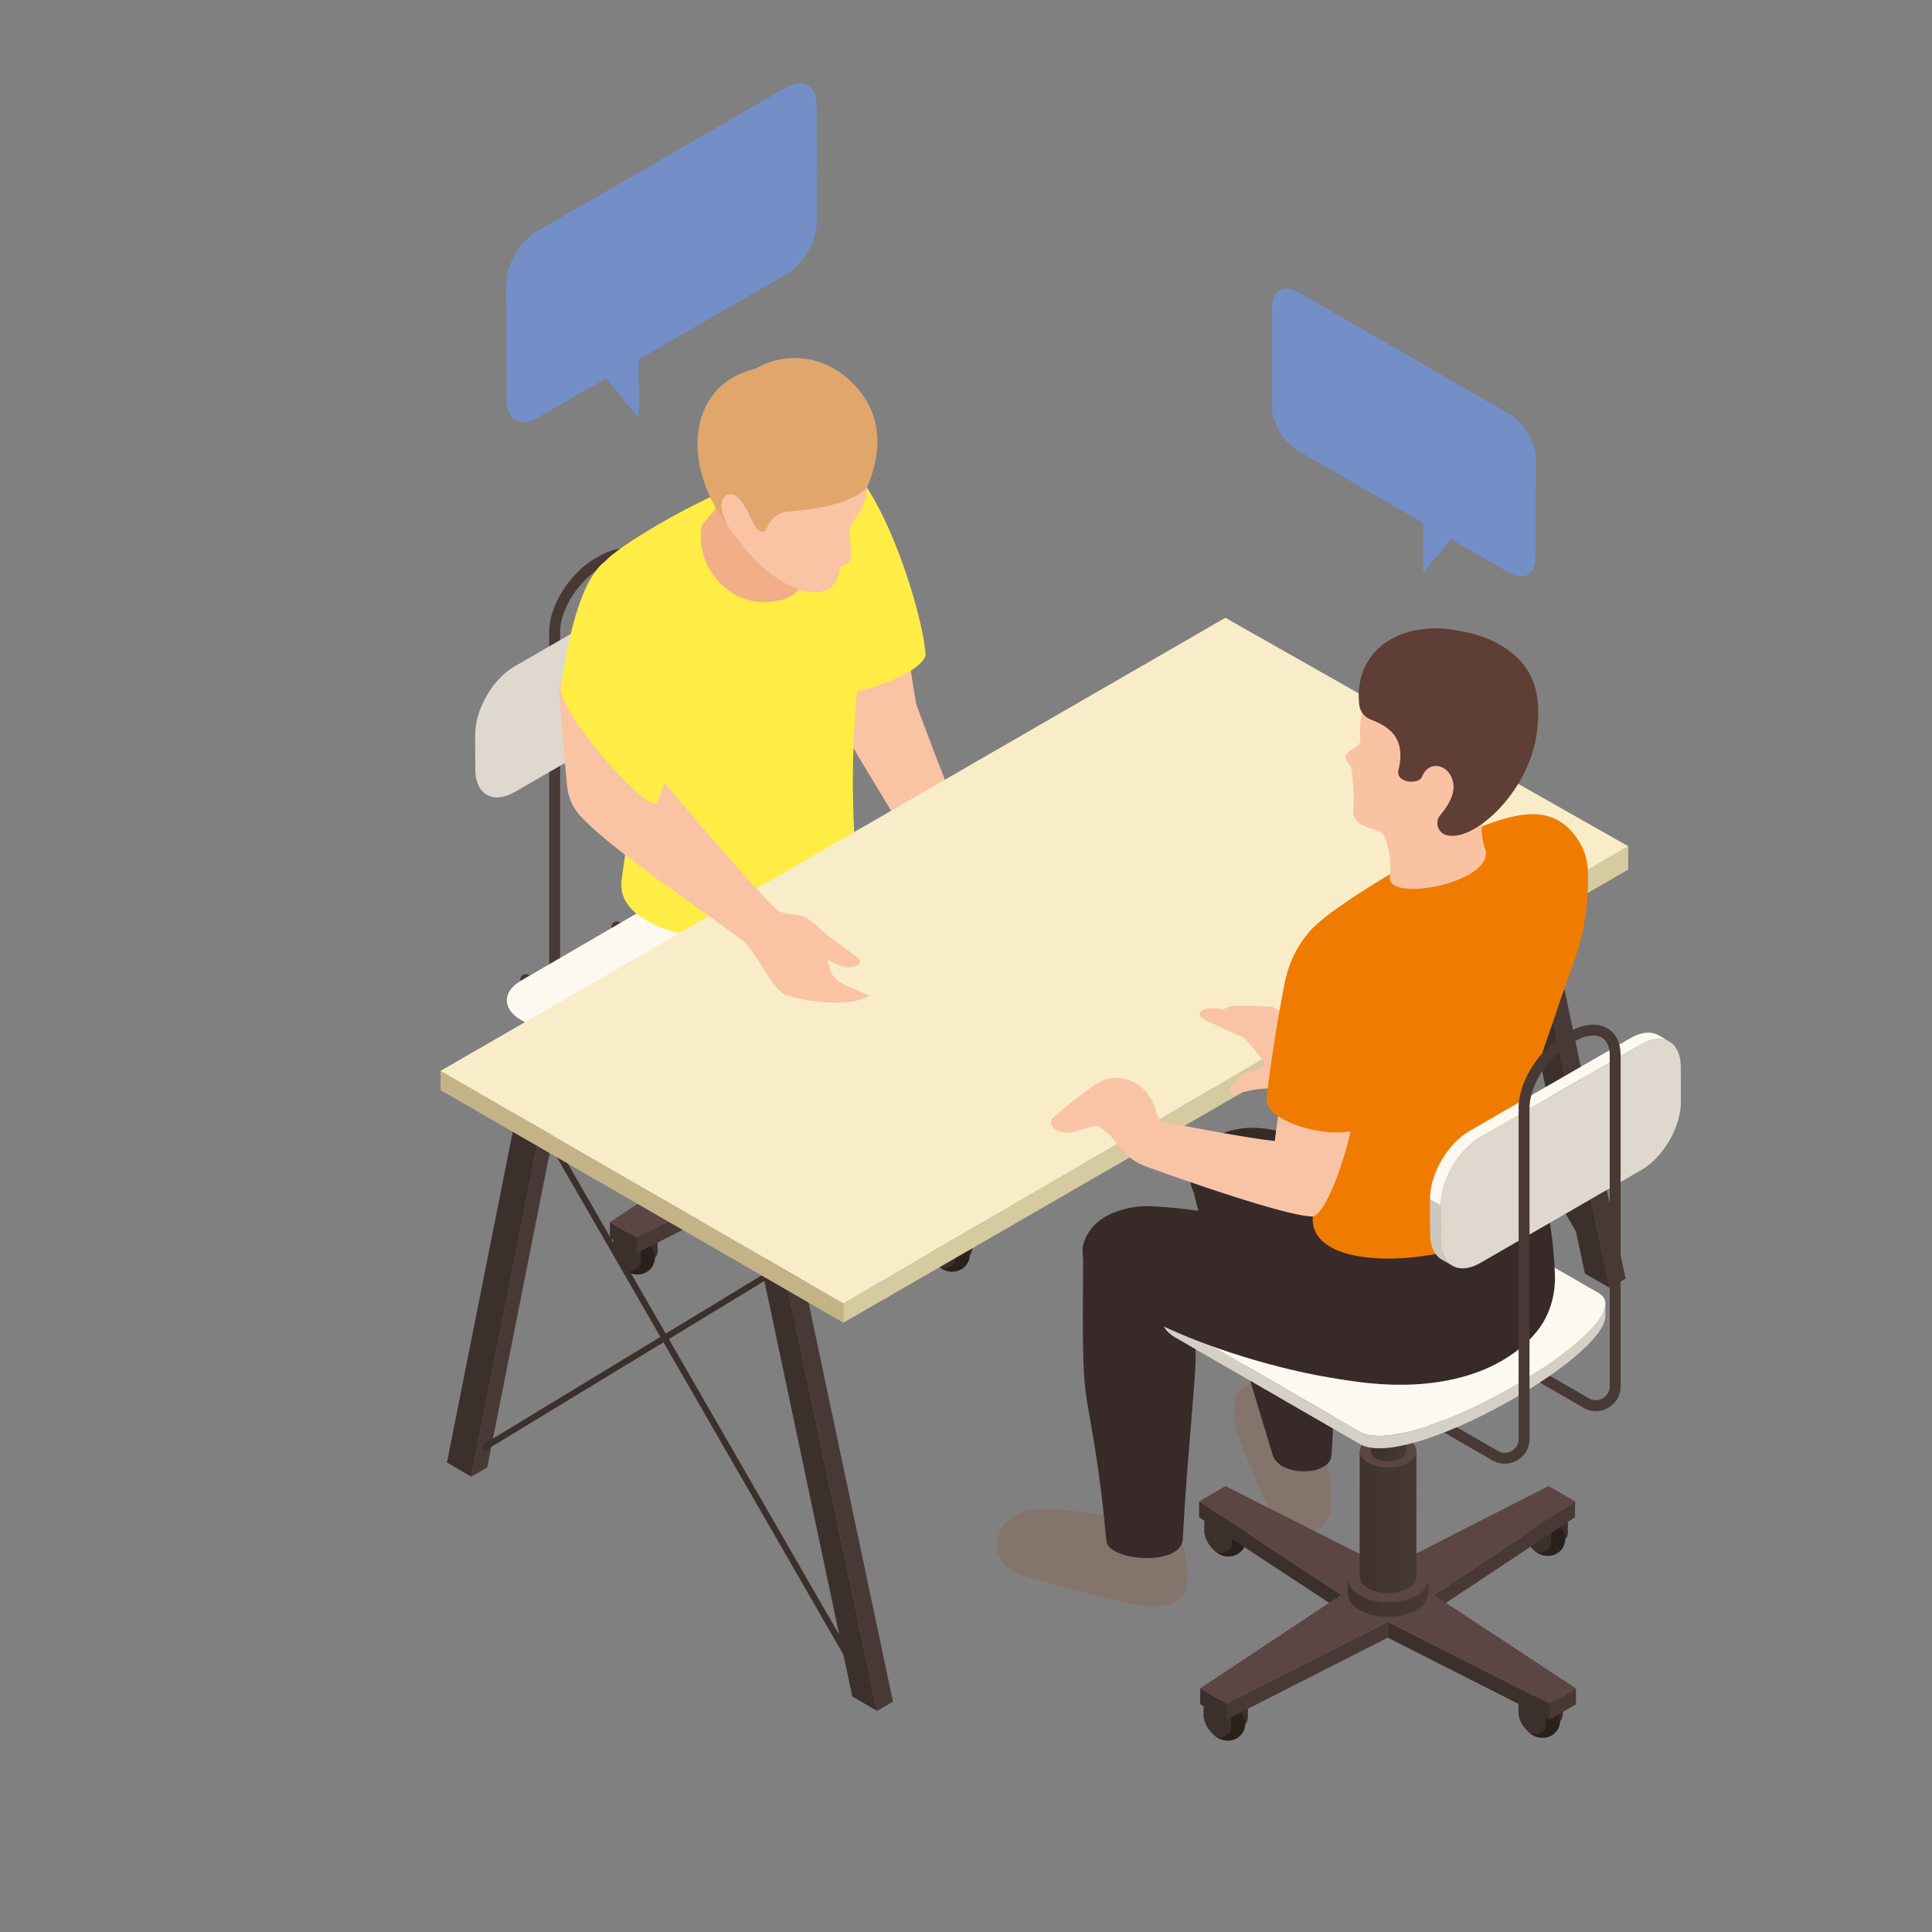
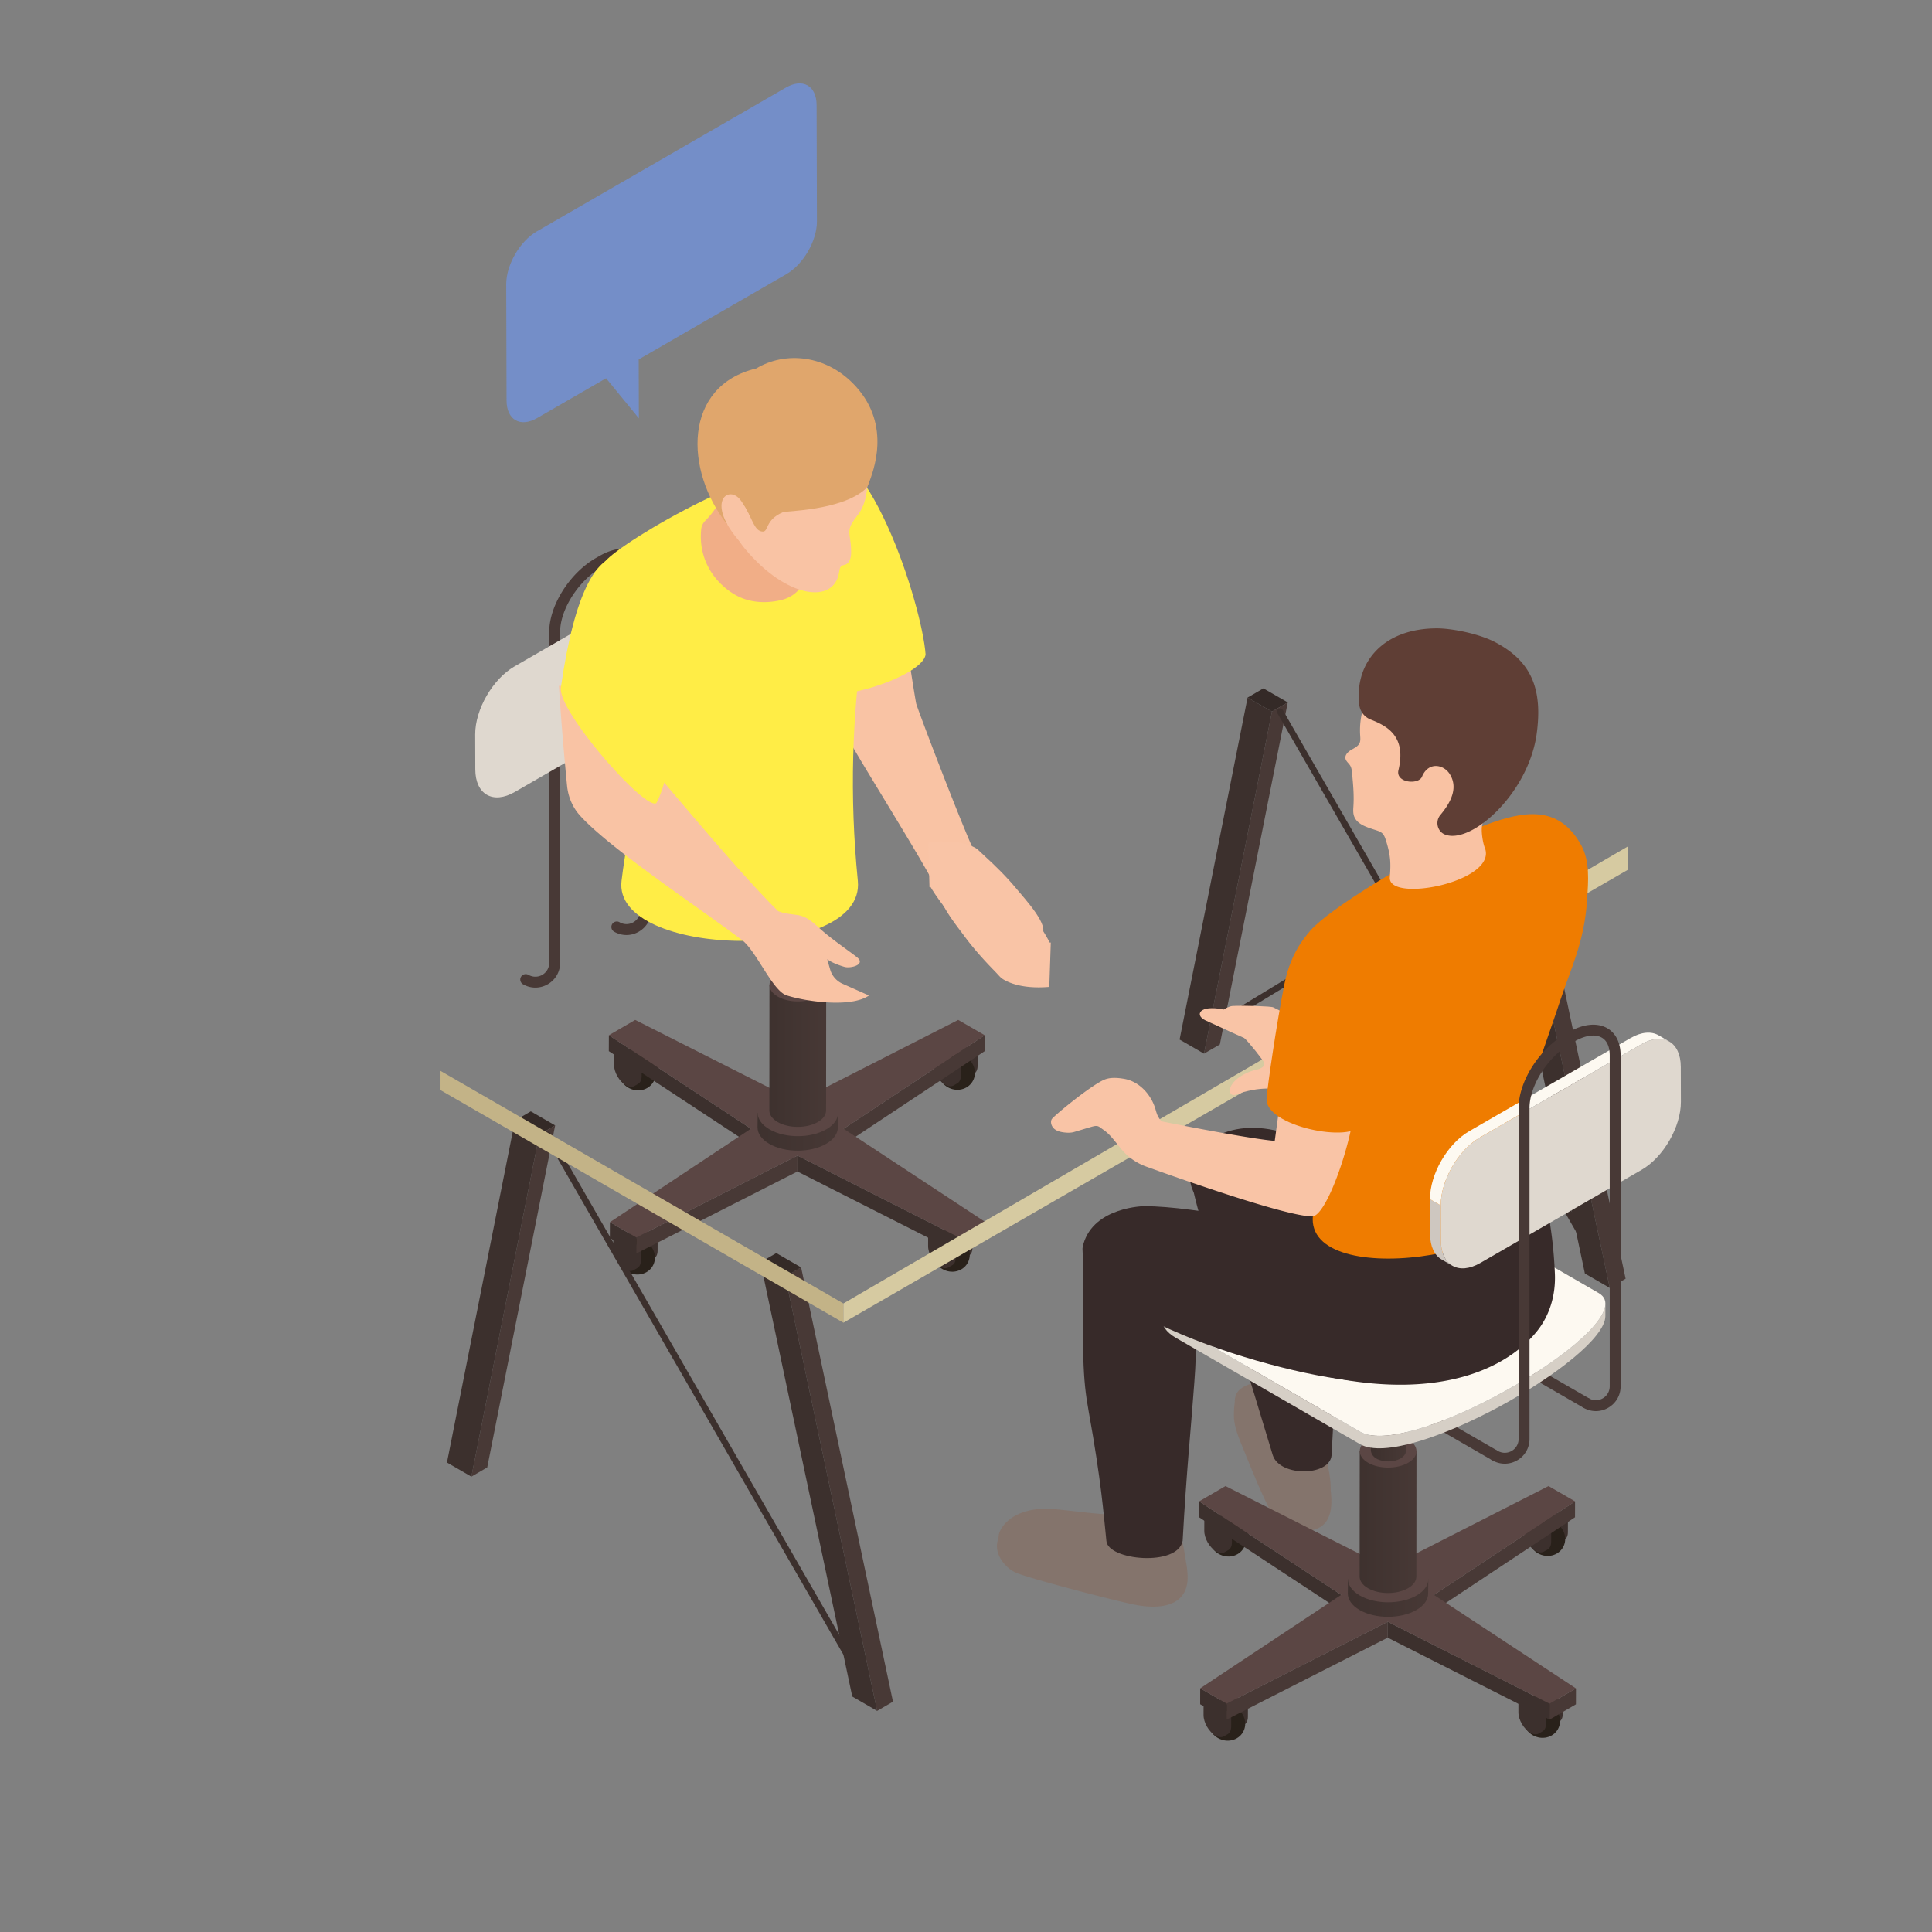
<svg xmlns="http://www.w3.org/2000/svg" width="266.667" height="266.667">
  <rect width="100%" height="100%" fill="#808080" stroke="none" />
  <defs>
    <clipPath id="a">
      <path d="M0 200h200V0H0Z" />
    </clipPath>
    <clipPath id="b">
      <path d="M78.439 83.321c-.001-.619.406-1.241 1.224-1.712 1.632-.943 4.262-.937 5.885.006.803.465 1.206 1.077 1.208 1.689l.018 1.502-8.318.017z" />
    </clipPath>
    <clipPath id="d">
      <path d="M0 200h200V0H0Z" />
    </clipPath>
    <clipPath id="e">
      <path d="M79.663 85.075c-.002-.438.287-.876.863-1.209 1.154-.667 3.012-.664 4.158.002.568.331.851.763.854 1.196l.011 12.988-5.875.012z" />
    </clipPath>
    <clipPath id="g">
      <path d="M0 200h200V0H0Z" />
    </clipPath>
    <clipPath id="h">
      <path d="M139.561 35.054c-.002-.619.406-1.24 1.223-1.713 1.634-.943 4.263-.937 5.886.006.804.467 1.206 1.078 1.208 1.69l.019 1.502-8.319.017z" />
    </clipPath>
    <clipPath id="j">
      <path d="M0 200h200V0H0Z" />
    </clipPath>
    <clipPath id="k">
      <path d="M140.784 36.807c-.001-.438.287-.875.864-1.209 1.154-.665 3.012-.663 4.157.004.568.33.852.762.855 1.194l.011 12.988-5.875.013z" />
    </clipPath>
    <clipPath id="m">
      <path d="M0 200h200V0H0Z" />
    </clipPath>
    <clipPath id="n">
      <path d="M141.943 68.272V49.954c0-1.673 3.673-1.6 3.673 0v18.318z" />
    </clipPath>
    <clipPath id="p">
      <path d="M0 200h200V0H0Z" />
    </clipPath>
    <linearGradient id="c" x1="0" x2="1" y1="0" y2="0" gradientTransform="matrix(10.749 0 0 -10.749 76.57 82.864)" gradientUnits="userSpaceOnUse" spreadMethod="pad">
      <stop offset="0" style="stop-opacity:1;stop-color:#3c302d" />
      <stop offset="1" style="stop-opacity:1;stop-color:#483936" />
    </linearGradient>
    <linearGradient id="f" x1="0" x2="1" y1="0" y2="0" gradientTransform="matrix(7.592 0 0 -7.592 78.343 90.716)" gradientUnits="userSpaceOnUse" spreadMethod="pad">
      <stop offset="0" style="stop-opacity:1;stop-color:#3c302d" />
      <stop offset="1" style="stop-opacity:1;stop-color:#483936" />
    </linearGradient>
    <linearGradient id="i" x1="0" x2="1" y1="0" y2="0" gradientTransform="matrix(10.749 0 0 -10.749 137.691 34.596)" gradientUnits="userSpaceOnUse" spreadMethod="pad">
      <stop offset="0" style="stop-opacity:1;stop-color:#3c302d" />
      <stop offset="1" style="stop-opacity:1;stop-color:#483936" />
    </linearGradient>
    <linearGradient id="l" x1="0" x2="1" y1="0" y2="0" gradientTransform="matrix(7.592 0 0 -7.592 139.465 42.449)" gradientUnits="userSpaceOnUse" spreadMethod="pad">
      <stop offset="0" style="stop-opacity:1;stop-color:#3c302d" />
      <stop offset="1" style="stop-opacity:1;stop-color:#483936" />
    </linearGradient>
    <linearGradient id="o" x1="0" x2="1" y1="0" y2="0" gradientTransform="matrix(3.674 0 0 -3.674 141.943 58.5)" gradientUnits="userSpaceOnUse" spreadMethod="pad">
      <stop offset="0" style="stop-opacity:1;stop-color:#3c302d" />
      <stop offset="1" style="stop-opacity:1;stop-color:#483936" />
    </linearGradient>
  </defs>
  <g clip-path="url(#a)" transform="matrix(1.333 0 0 -1.333 0 266.667)">
    <path d="M0 0c-.439 0-.879.115-1.282.346a.568.568 0 0 0-.207.771c.157.266.502.36.773.206a1.434 1.434 0 0 1 2.151 1.243v34.269c0 2.725 2.113 6.077 4.81 7.635l.376.214c1.495.863 2.946 1.013 3.99.411.893-.515 1.386-1.514 1.386-2.812V8.012c0-.927-.48-1.755-1.283-2.219a2.527 2.527 0 0 0-2.562 0 .565.565 0 0 0-.207.77.567.567 0 0 0 .771.207c.451-.262.985-.26 1.436-.001.449.261.716.724.716 1.243v34.271c0 .62-.142 1.445-.821 1.836-.684.395-1.723.245-2.862-.411l-.374-.216c-2.343-1.352-4.247-4.336-4.247-6.657V2.566c0-.926-.479-1.755-1.28-2.218A2.564 2.564 0 0 0 0 0" style="fill:#483936;fill-opacity:1;fill-rule:evenodd;stroke:none" transform="translate(55.435 97.788)" />
-     <path d="m0 0-19.107 11.031c-1.931 1.114-5.062 1.114-6.994-.009L-43.837.715c-1.919-1.114-1.908-2.929.023-4.042l19.105-11.031C-19.377-17.436 5.084-2.937 0 0" style="fill:#fdf9f1;fill-opacity:1;fill-rule:evenodd;stroke:none" transform="translate(97.75 97.771)" />
    <path d="m0 0-.397-.23-.004-1.356c-.002-.786.547-1.737 1.227-2.13.343-.198.664-.211.888-.079l.387.224c.222.129.359.403.36.792l.004 1.356z" style="fill:#3c302d;fill-opacity:1;fill-rule:evenodd;stroke:none" transform="translate(98.232 73.614)" />
    <path d="M0 0c-.504-.873-1.665-1.147-2.595-.61-.929.535-1.274 1.678-.769 2.552.504.873 1.666 1.147 2.595.61C.161 2.015.505.872 0 0" style="fill:#29211a;fill-opacity:1;fill-rule:evenodd;stroke:none" transform="translate(100.184 69.254)" />
    <path d="m0 0-.399-.232-.002-1.357C-.404-2.371.146-3.325.824-3.715c.345-.2.665-.212.888-.079l.389.223c.221.127.358.403.36.792l.004 1.356z" style="fill:#3c302d;fill-opacity:1;fill-rule:evenodd;stroke:none" transform="translate(96.503 72.616)" />
    <path d="m0 0-.399-.231-.002-1.355C-.404-2.369.146-3.323.824-3.715c.345-.198.665-.21.888-.079l.389.224c.22.129.358.402.359.791l.004 1.357z" style="fill:#3c302d;fill-opacity:1;fill-rule:evenodd;stroke:none" transform="translate(65.632 73.323)" />
    <path d="M0 0c-.504-.872-1.666-1.146-2.595-.609-.93.537-1.274 1.68-.771 2.552.505.872 1.667 1.146 2.597.609C.158 2.017.504.874 0 0" style="fill:#29211a;fill-opacity:1;fill-rule:evenodd;stroke:none" transform="translate(67.584 68.962)" />
    <path d="m0 0-.398-.23-.003-1.358C-.403-2.371.146-3.322.826-3.715c.343-.198.664-.211.887-.079l.388.224c.222.129.36.402.36.791l.003 1.357z" style="fill:#3c302d;fill-opacity:1;fill-rule:evenodd;stroke:none" transform="translate(63.901 72.325)" />
    <path d="m0 0-.398-.23-.003-1.357C-.403-2.37.146-3.323.826-3.715c.344-.198.664-.21.888-.08l.387.224c.222.13.36.403.36.792l.003 1.358z" style="fill:#3c302d;fill-opacity:1;fill-rule:evenodd;stroke:none" transform="translate(98.765 92.452)" />
    <path d="M0 0c-.504-.873-1.665-1.146-2.595-.61-.93.538-1.273 1.681-.769 2.553.504.872 1.665 1.146 2.595.609C.161 2.016.505.874 0 0" style="fill:#29211a;fill-opacity:1;fill-rule:evenodd;stroke:none" transform="translate(100.716 88.092)" />
    <path d="m0 0-.398-.23-.003-1.358C-.404-2.37.146-3.323.826-3.716c.343-.197.663-.211.887-.079l.389.225c.221.128.357.402.359.791l.004 1.356z" style="fill:#3c302d;fill-opacity:1;fill-rule:evenodd;stroke:none" transform="translate(97.034 91.454)" />
    <path d="m0 0-.398-.233-.003-1.356C-.404-2.372.146-3.325.826-3.716c.343-.2.662-.211.886-.08l.389.225c.221.127.358.401.36.791l.004 1.357z" style="fill:#3c302d;fill-opacity:1;fill-rule:evenodd;stroke:none" transform="translate(65.71 92.392)" />
    <path d="M0 0c-.504-.872-1.665-1.146-2.594-.609-.93.537-1.275 1.68-.77 2.552.504.874 1.666 1.146 2.595.611C.161 2.017.504.874 0 0" style="fill:#29211a;fill-opacity:1;fill-rule:evenodd;stroke:none" transform="translate(67.66 88.03)" />
    <path d="m0 0-.398-.231-.003-1.356C-.403-2.372.148-3.323.826-3.716c.345-.198.664-.211.889-.079l.386.224c.223.129.36.403.36.792l.003 1.356z" style="fill:#3c302d;fill-opacity:1;fill-rule:evenodd;stroke:none" transform="translate(63.978 91.393)" />
    <path d="m0 0-.004-1.647-14.612-9.687.003 1.647z" style="fill:#483936;fill-opacity:1;fill-rule:evenodd;stroke:none" transform="translate(101.967 92.857)" />
    <path d="m0 0-.006-1.647-14.708 9.68.006 1.647z" style="fill:#3c302d;fill-opacity:1;fill-rule:evenodd;stroke:none" transform="translate(77.754 83.177)" />
    <path d="m0 0-.003-1.646-16.758 8.487.003 1.647z" style="fill:#3c302d;fill-opacity:1;fill-rule:evenodd;stroke:none" transform="translate(99.334 71.905)" />
    <path d="m0 0-.005-1.647-2.728-1.584.004 1.646z" style="fill:#483936;fill-opacity:1;fill-rule:evenodd;stroke:none" transform="translate(102.063 73.49)" />
    <path d="m0 0-.005-1.647L-2.752-.06l.005 1.646z" style="fill:#3c302d;fill-opacity:1;fill-rule:evenodd;stroke:none" transform="translate(65.9 71.912)" />
    <path d="m0 0-.004-1.647-16.676-8.48.005 1.647z" style="fill:#483936;fill-opacity:1;fill-rule:evenodd;stroke:none" transform="translate(82.576 80.392)" />
    <path d="m0 0-14.613-9.687 14.709-9.68-2.73-1.585-16.758 8.488-16.675-8.481-2.746 1.586 14.6 9.679L-38.921 0l2.726 1.585 16.786-8.488 16.661 8.488z" style="fill:#5b4644;fill-opacity:1;fill-rule:evenodd;stroke:none" transform="translate(101.967 92.857)" />
  </g>
  <g clip-path="url(#b)" transform="matrix(1.333 0 0 -1.333 0 266.667)">
    <path d="M78.439 83.321c-.001-.619.406-1.241 1.224-1.712 1.632-.943 4.262-.937 5.885.006.803.465 1.206 1.077 1.208 1.689l.018 1.502-8.318.017z" style="fill:url(#c);stroke:none" />
  </g>
  <g clip-path="url(#d)" transform="matrix(1.333 0 0 -1.333 0 266.667)">
    <path d="M0 0c-1.625.938-4.263.938-5.878 0-1.623-.943-1.614-2.471.011-3.41 1.634-.942 4.263-.937 5.886.006C1.635-2.466 1.635-.943 0 0" style="fill:#5b4644;fill-opacity:1;fill-rule:evenodd;stroke:none" transform="translate(85.546 86.52)" />
  </g>
  <g clip-path="url(#e)" transform="matrix(1.333 0 0 -1.333 0 266.667)">
    <path d="M79.663 85.075c-.002-.438.287-.876.863-1.209 1.154-.667 3.012-.664 4.158.002.568.331.851.763.854 1.196l.011 12.988-5.875.012z" style="fill:url(#f);stroke:none" />
  </g>
  <g clip-path="url(#g)" transform="matrix(1.333 0 0 -1.333 0 266.667)">
    <path d="M0 0c-1.148.663-3.011.663-4.151 0-1.146-.665-1.141-1.745.007-2.407 1.154-.667 3.011-.662 4.157.003C1.154-1.742 1.154-.665 0 0" style="fill:#5b4644;fill-opacity:1;fill-rule:evenodd;stroke:none" transform="translate(84.683 99.262)" />
    <path d="M0 0c.007-2.584 1.829-3.639 4.09-2.332L20.792 7.31c2.261 1.305 4.071 4.455 4.062 7.038l-.01 3.626c-.007 2.584-1.827 3.638-4.091 2.332l-16.7-9.642C1.793 9.358-.017 6.207-.011 3.626Z" style="fill:#dfd8cf;fill-opacity:1;fill-rule:evenodd;stroke:none" transform="translate(49.215 120.377)" />
    <path d="m0 0-.099.225c-1.854 4.24-5.768 14.587-5.834 14.948-.436 2.42-1.357 8.781-1.357 8.781s-.81 1.714-1.69 1.073c-2.453-1.782-4.941-3.458-7.749-4.331a313.915 313.915 0 0 1 3.995-9.576c.396-.908 6.451-10.584 8.326-14.025l.034-.062z" style="fill:#f9c3a4;fill-opacity:1;fill-rule:evenodd;stroke:none" transform="translate(100.794 112.05)" />
    <path d="M0 0c.992-2.858 12.261.642 12.531 3.096C12.182 8.081 6.498 26.46.001 24.689c0 0-8.513-.813-.001-24.689" style="fill:#ffed46;fill-opacity:1;fill-rule:evenodd;stroke:none" transform="translate(83.309 129.19)" />
    <path d="M0 0c-4.333-5.382.94-13.594 2.294-18.293 1.485-5.156.133-8.921-.571-14.75-.974-8.068 25.306-8.519 24.467-.011l-.011.116c-.84 8.513-.627 17.102.67 25.556.25 1.628.522 3.372.811 5.222.134.862.187 1.756.15 2.627-.05 1.212-.105 2.117-.357 3.172-.379 1.589-3.169 5.352-4.701 5.915C17.574 11.455 1.692 2.101 0 0" style="fill:#ffed46;fill-opacity:1;fill-rule:evenodd;stroke:none" transform="translate(62.635 141.89)" />
    <path d="M0 0c-.451-.804-1.253-1.346-2.146-1.565-1.694-.414-3.47-.272-4.911.605-2.012 1.219-3.711 3.551-3.404 6.708.032.333.186.657.423.894 1.094 1.101 2.38 2.967 3.146 6.734a1.586 1.586 0 0 0 2.543.943c3.186-2.506 5.672-7.387 5.647-9.496C1.287 3.964.886 1.583 0 0" style="fill:#f1ae87;fill-opacity:1;fill-rule:evenodd;stroke:none" transform="translate(83.066 139.49)" />
    <path d="M0 0c-1.54 2.614-3.625 3.818-6.639 3.958-.818.037-2.16-.676-2.929-.955-2.861-1.034-3.395-5.781-3.513-8.467-.147-3.391-.01-7.08 2.2-9.724 4.276-5.112 9.152-5.738 9.72-2.489.05.289.072.647.336.777l.307.083c.477.143.611.747.616 1.243.006.439-.026.879-.091 1.312-.052.336-.123.675-.082 1.011.092.744.704 1.295 1.102 1.929.947 1.512.84 3.9.701 5.61C1.563-3.714 1.022-1.735 0 0" style="fill:#f9c3a4;fill-opacity:1;fill-rule:evenodd;stroke:none" transform="translate(88.033 158.398)" />
    <path d="M0 0c-3.034 3.352-7.365 3.657-10.323 1.873-7.569-1.789-7.492-10.543-2.958-16.215-.473 1.5 1.521 2.327 1.803 1.85.822-1.381.988-2.461 1.801-2.522.66-.05.224 1.209 2.125 2.006.332.137 5.902.161 8.445 2.319.197.167.34.389.425.63C1.758-8.832 3.711-4.099 0 0" style="fill:#e0a66c;fill-opacity:1;fill-rule:evenodd;stroke:none" transform="translate(88.63 160.024)" />
    <path d="M0 0c-1.274 1.461-3.549-.408.069-4.476.364-.412.839-.823 1.315-.535C2.421-4.381.745-.853 0 0" style="fill:#f9c3a4;fill-opacity:1;fill-rule:evenodd;stroke:none" transform="translate(76.593 148.375)" />
    <path d="M0 0c-.493-.313.389-2.186.666-2.698-.719.757-1.837 2.622-2.543 2.085C-2.915-1.405-.404-4.445.39-5.532c.954-1.305 2.043-2.515 3.173-3.672.429-.438.576-.651.807-.804.654-.438 2.182-1.064 4.813-.844l.03.003.015.001.154 4.598c-.071-.015-.113-.014-.12.001a5.207 5.207 0 0 1-.124.246c-.716 1.342-3.037 4.799-3.587 4.571-.455-.189-.185-.834-.042-1.147-.708.414-1.257 1.022-1.655 1.738C3.199.34 2.32-.242 2.547-1.165c.054-.224.168-.909-.101-.701C1.193-.894.873.55 0 0" style="fill:#f9c4a6;fill-opacity:1;fill-rule:evenodd;stroke:none" transform="translate(99.423 108.71)" />
    <path d="M0 0c.474.342-.518 2.159-.827 2.653C-.063 1.941 1.165.146 1.837.724c.99.852-1.699 3.737-2.557 4.773-1.03 1.246-2.19 2.389-3.387 3.478-.453.41-.613.614-.852.754-.68.398-2.243.932-4.856.555l-.03-.005-.015-.002.122-4.599c.07.018.111.021.12.006.037-.069.084-.149.139-.239.793-1.297 3.318-4.607 3.853-4.347.443.215.134.843-.028 1.148.732-.372 1.318-.946 1.757-1.637.724-1.14 1.567-.507 1.285.403-.067.218-.222.896.059.704C-1.243.821-.838-.602 0 0" style="fill:#f9c4a6;fill-opacity:1;fill-rule:evenodd;stroke:none" transform="translate(105.983 102.51)" />
    <path d="m0 0 1.64.952L4.161-.504l-1.638-.952Z" style="fill:#342a27;fill-opacity:1;fill-rule:evenodd;stroke:none" transform="translate(129.182 127.822)" />
    <path d="m0 0 1.638.951-7.033-35.416-1.64-.951z" style="fill:#483936;fill-opacity:1;fill-rule:evenodd;stroke:none" transform="translate(131.705 126.366)" />
    <path d="m0 0 7.04 35.412 2.523-1.455L2.528-1.459Z" style="fill:#3c302d;fill-opacity:1;fill-rule:evenodd;stroke:none" transform="translate(122.142 92.41)" />
    <path d="m0 0-.279.155.11.445L30.48 19.22l.445-.11-.108-.445L.166.047Z" style="fill:#3c302d;fill-opacity:1;fill-rule:evenodd;stroke:none" transform="translate(126.061 93.676)" />
    <path d="m0 0-.283.161-32.075 55.685a.327.327 0 0 0 .119.445.327.327 0 0 0 .446-.12L.283.487A.329.329 0 0 0 .162.041Z" style="fill:#3c302d;fill-opacity:1;fill-rule:evenodd;stroke:none" transform="translate(164.625 70.356)" />
    <path d="m0 0 1.64.951 9.51-44.967-1.641-.953z" style="fill:#483936;fill-opacity:1;fill-rule:evenodd;stroke:none" transform="translate(157.174 111.661)" />
    <path d="m0 0 1.638.952L4.209-.532l-1.64-.951Z" style="fill:#342a27;fill-opacity:1;fill-rule:evenodd;stroke:none" transform="translate(154.605 113.144)" />
    <path d="m0 0 9.509-44.969-2.576 1.489-9.502 44.963Z" style="fill:#3c302d;fill-opacity:1;fill-rule:evenodd;stroke:none" transform="translate(157.174 111.661)" />
    <path d="m0 0 1.64.951L4.161-.504l-1.639-.952Z" style="fill:#342a27;fill-opacity:1;fill-rule:evenodd;stroke:none" transform="translate(53.322 84.023)" />
    <path d="m0 0 1.64.952-7.035-35.415-1.639-.953z" style="fill:#483936;fill-opacity:1;fill-rule:evenodd;stroke:none" transform="translate(55.844 82.568)" />
    <path d="m0 0 7.042 35.412 2.522-1.456L2.53-1.46Z" style="fill:#3c302d;fill-opacity:1;fill-rule:evenodd;stroke:none" transform="translate(46.28 48.612)" />
-     <path d="m0 0-.276.156.11.446 30.647 18.617.445-.109-.108-.445L.169.048Z" style="fill:#3c302d;fill-opacity:1;fill-rule:evenodd;stroke:none" transform="translate(50.199 49.878)" />
    <path d="m0 0-.283.16-32.077 55.686a.326.326 0 0 0 .564.325L.282.487A.33.33 0 0 0 .161.041Z" style="fill:#3c302d;fill-opacity:1;fill-rule:evenodd;stroke:none" transform="translate(88.766 26.558)" />
    <path d="m0 0 1.639.953 9.511-44.968-1.64-.954Z" style="fill:#483936;fill-opacity:1;fill-rule:evenodd;stroke:none" transform="translate(81.314 67.863)" />
    <path d="m0 0 1.64.953L4.209-.531 2.57-1.484Z" style="fill:#342a27;fill-opacity:1;fill-rule:evenodd;stroke:none" transform="translate(78.743 69.347)" />
    <path d="m0 0 9.51-44.969-2.576 1.489L-2.57 1.484Z" style="fill:#3c302d;fill-opacity:1;fill-rule:evenodd;stroke:none" transform="translate(81.314 67.863)" />
    <path d="m0 0-41.716 24.084v1.99L0 1.99Z" style="fill:#c3b387;fill-opacity:1;fill-rule:evenodd;stroke:none" transform="translate(87.329 63.089)" />
    <path d="m0 0-81.267-46.92v1.99L0 2.418Z" style="fill:#d6caa1;fill-opacity:1;fill-rule:evenodd;stroke:none" transform="translate(168.596 110.009)" />
-     <path d="m0 0-41.716 24.084 81.268 46.919 41.715-23.655Z" style="fill:#f8edc8;fill-opacity:1;fill-rule:evenodd;stroke:none" transform="translate(87.329 65.079)" />
    <path d="M0 0c.063 1.985-.841 4.716-1.528 7.03-.377 1.272-.659 3.073-1.793 3.819-1.227.808-5.631.743-6.441-.866-.129-.253-.174-.562-.171-.892-.098-.573-.096-1.362-.077-1.65.06-.915.478-1.974.741-2.62 1.317-3.231 1.981-4.945 3.298-7.5.748-1.459 1.655-1.637 3.445-1.533C-.153-4.078.284-2.284 0 0" style="fill:#84746c;fill-opacity:1;fill-rule:evenodd;stroke:none" transform="translate(137.786 45.74)" />
    <path d="M0 0c-.831 1.507-4.982 11.864-12.101 10.292-1.537-.337-.035-4.493.291-6.033 0 0 5.665-18.309 7.432-24.246.721-2.343 6.257-2.223 6.096.21C1.718-19.777 2.874-5.213 0 0" style="fill:#372a29;fill-opacity:1;fill-rule:evenodd;stroke:none" transform="translate(136.164 69.372)" />
    <path d="M0 0a39.36 39.36 0 0 1-.931 4.489c-1.994.212-4.121.001-6.02.578l-.089.05c-.775-.438-2.328-.107-6.603.325-1.461.148-3.983-.042-5.295-1.752-.355-.463-.481-.888-.472-1.279-.6-1.418.567-2.977 1.77-3.541 1.104-.52 10.791-3.082 12.742-3.403 2.823-.461 5.196.242 5.067 3.126A9.696 9.696 0 0 1 0 0" style="fill:#84746c;fill-opacity:1;fill-rule:evenodd;stroke:none" transform="translate(122.801 38.35)" />
    <path d="M0 0c-.207.995-8.975 10.284-8.975 10.284l-2.416-1.824c-.096-11.089-.081-13.34.551-16.827 1.333-7.37 1.557-10.748 1.841-13.44.117-2.031 7.406-2.717 7.897 0C-.687-14.361-.298-10.9.105-5.446.239-3.629.371-1.784 0 0" style="fill:#372a29;fill-opacity:1;fill-rule:evenodd;stroke:none" transform="translate(123.56 62.314)" />
    <path d="m0 0-.397-.231-.004-1.355C-.403-2.371.146-3.323.826-3.715c.343-.198.665-.212.888-.079l.387.224c.222.129.359.402.36.791l.004 1.356z" style="fill:#3c302d;fill-opacity:1;fill-rule:evenodd;stroke:none" transform="translate(159.354 25.346)" />
    <path d="M0 0c-.504-.872-1.665-1.145-2.595-.609-.929.535-1.274 1.678-.769 2.552.504.873 1.666 1.146 2.595.609C.161 2.016.505.873 0 0" style="fill:#29211a;fill-opacity:1;fill-rule:evenodd;stroke:none" transform="translate(161.306 20.986)" />
    <path d="m0 0-.399-.232-.002-1.356C-.404-2.371.146-3.324.824-3.715c.345-.2.665-.211.888-.079l.389.224c.22.127.358.402.36.792l.004 1.356z" style="fill:#3c302d;fill-opacity:1;fill-rule:evenodd;stroke:none" transform="translate(157.625 24.348)" />
    <path d="m0 0-.399-.23-.002-1.356C-.404-2.37.146-3.323.824-3.716c.345-.198.665-.209.888-.079l.389.224c.22.129.358.403.359.792l.005 1.358z" style="fill:#3c302d;fill-opacity:1;fill-rule:evenodd;stroke:none" transform="translate(126.754 25.056)" />
    <path d="M0 0c-.504-.873-1.665-1.146-2.595-.61-.93.538-1.274 1.68-.771 2.552.504.873 1.667 1.147 2.597.61C.158 2.016.504.874 0 0" style="fill:#29211a;fill-opacity:1;fill-rule:evenodd;stroke:none" transform="translate(128.706 20.695)" />
    <path d="m0 0-.398-.231-.003-1.358C-.403-2.372.146-3.323.826-3.715c.344-.198.664-.212.887-.08l.388.224c.222.13.36.403.36.792l.003 1.356z" style="fill:#3c302d;fill-opacity:1;fill-rule:evenodd;stroke:none" transform="translate(125.023 24.058)" />
    <path d="m0 0-.398-.231-.003-1.356C-.403-2.37.146-3.323.826-3.716c.344-.198.664-.209.888-.079l.387.224c.222.129.36.403.36.792l.003 1.357z" style="fill:#3c302d;fill-opacity:1;fill-rule:evenodd;stroke:none" transform="translate(159.887 44.185)" />
    <path d="M0 0c-.505-.873-1.666-1.146-2.595-.609-.929.537-1.274 1.68-.77 2.552.504.873 1.667 1.146 2.596.609C.16 2.017.504.874 0 0" style="fill:#29211a;fill-opacity:1;fill-rule:evenodd;stroke:none" transform="translate(161.838 39.824)" />
    <path d="m0 0-.398-.231-.003-1.358C-.404-2.371.146-3.323.826-3.716c.343-.198.663-.211.887-.079l.389.224c.221.129.358.403.359.792l.004 1.356z" style="fill:#3c302d;fill-opacity:1;fill-rule:evenodd;stroke:none" transform="translate(158.156 43.187)" />
    <path d="m0 0-.398-.232-.003-1.357C-.404-2.372.146-3.325.826-3.715c.343-.2.662-.212.887-.082l.388.226c.221.128.358.401.36.792l.004 1.356z" style="fill:#3c302d;fill-opacity:1;fill-rule:evenodd;stroke:none" transform="translate(126.831 44.125)" />
    <path d="M0 0c-.504-.873-1.665-1.146-2.594-.609-.93.537-1.275 1.679-.77 2.552.504.874 1.666 1.146 2.595.611C.161 2.016.504.874 0 0" style="fill:#29211a;fill-opacity:1;fill-rule:evenodd;stroke:none" transform="translate(128.783 39.763)" />
    <path d="m0 0-.398-.231-.003-1.355c-.002-.785.549-1.737 1.227-2.13.345-.197.664-.211.888-.079l.387.225c.222.128.36.401.36.791l.004 1.355z" style="fill:#3c302d;fill-opacity:1;fill-rule:evenodd;stroke:none" transform="translate(125.1 43.125)" />
    <path d="m0 0-.004-1.647-14.612-9.687.003 1.647z" style="fill:#483936;fill-opacity:1;fill-rule:evenodd;stroke:none" transform="translate(163.09 44.59)" />
    <path d="m0 0-.006-1.647-14.708 9.68.006 1.647z" style="fill:#3c302d;fill-opacity:1;fill-rule:evenodd;stroke:none" transform="translate(138.876 34.91)" />
    <path d="m0 0-.003-1.647-16.758 8.487.004 1.647z" style="fill:#3c302d;fill-opacity:1;fill-rule:evenodd;stroke:none" transform="translate(160.456 23.637)" />
    <path d="m0 0-.005-1.647-2.728-1.584.004 1.646z" style="fill:#483936;fill-opacity:1;fill-rule:evenodd;stroke:none" transform="translate(163.185 25.222)" />
    <path d="m0 0-.005-1.648-2.747 1.587.005 1.646z" style="fill:#3c302d;fill-opacity:1;fill-rule:evenodd;stroke:none" transform="translate(127.023 23.645)" />
    <path d="m0 0-.004-1.647-16.677-8.481.005 1.648z" style="fill:#483936;fill-opacity:1;fill-rule:evenodd;stroke:none" transform="translate(143.698 32.125)" />
    <path d="m0 0-14.613-9.687 14.709-9.68-2.73-1.585-16.757 8.487-16.676-8.479-2.746 1.584 14.6 9.68L-38.921 0l2.726 1.585 16.786-8.488 16.662 8.488z" style="fill:#5b4644;fill-opacity:1;fill-rule:evenodd;stroke:none" transform="translate(163.09 44.59)" />
  </g>
  <g clip-path="url(#h)" transform="matrix(1.333 0 0 -1.333 0 266.667)">
    <path d="M139.561 35.054c-.002-.619.406-1.24 1.223-1.713 1.634-.943 4.263-.937 5.886.006.804.467 1.206 1.078 1.208 1.69l.019 1.502-8.319.017z" style="fill:url(#i);stroke:none" />
  </g>
  <g clip-path="url(#j)" transform="matrix(1.333 0 0 -1.333 0 266.667)">
    <path d="M0 0c-1.625.937-4.263.937-5.878 0-1.623-.943-1.614-2.471.011-3.41 1.634-.943 4.263-.937 5.886.005C1.635-2.466 1.635-.943 0 0" style="fill:#5b4644;fill-opacity:1;fill-rule:evenodd;stroke:none" transform="translate(146.668 38.254)" />
  </g>
  <g clip-path="url(#k)" transform="matrix(1.333 0 0 -1.333 0 266.667)">
    <path d="M140.784 36.807c-.001-.438.287-.875.864-1.209 1.154-.665 3.012-.663 4.157.004.568.33.852.762.855 1.194l.011 12.988-5.875.013z" style="fill:url(#l);stroke:none" />
  </g>
  <g clip-path="url(#m)" transform="matrix(1.333 0 0 -1.333 0 266.667)">
    <path d="M0 0c-1.148.662-3.011.662-4.151 0-1.146-.666-1.141-1.745.007-2.407 1.154-.667 3.011-.663 4.157.003C1.154-1.742 1.154-.666 0 0" style="fill:#5b4644;fill-opacity:1;fill-rule:evenodd;stroke:none" transform="translate(145.805 50.995)" />
  </g>
  <g clip-path="url(#n)" transform="matrix(1.333 0 0 -1.333 0 266.667)">
    <path d="M141.943 68.272V49.954c0-1.673 3.673-1.6 3.673 0v18.318z" style="fill:url(#o);stroke:none" />
  </g>
  <g clip-path="url(#p)" transform="matrix(1.333 0 0 -1.333 0 266.667)">
-     <path d="m0 0-.284.075-11.738 6.778a.567.567 0 0 0-.207.772.572.572 0 0 0 .771.207L.282 1.053A.568.568 0 0 0 .489.281.573.573 0 0 0 0 0" style="fill:#483936;fill-opacity:1;fill-rule:evenodd;stroke:none" transform="translate(154.813 48.76)" />
+     <path d="m0 0-.284.075-11.738 6.778a.567.567 0 0 0-.207.772.572.572 0 0 0 .771.207L.282 1.053" style="fill:#483936;fill-opacity:1;fill-rule:evenodd;stroke:none" transform="translate(154.813 48.76)" />
    <path d="m0 0-.282.076-8.792 5.076a.566.566 0 0 0-.208.771c.158.271.5.36.772.208L.282 1.053A.564.564 0 0 0 0 0" style="fill:#483936;fill-opacity:1;fill-rule:evenodd;stroke:none" transform="translate(164.245 54.206)" />
    <path d="m0 0-19.105 11.031c-.973.561-1.458 1.297-1.456 2.034l-.003-1.287c-.003-.736.483-1.475 1.455-2.036L-.003-1.289c4.832-2.789 25.386 8.864 25.398 13.257l.005 1.286C25.386 8.864 4.832-2.792 0 0" style="fill:#d6cfc6;fill-opacity:1;fill-rule:evenodd;stroke:none" transform="translate(140.833 51.8)" />
    <path d="m0 0-19.107 11.031c-1.931 1.116-5.061 1.116-6.994-.009L-43.837.715c-1.918-1.114-1.908-2.929.023-4.042l19.105-11.03C-19.377-17.436 5.085-2.936 0 0" style="fill:#fdf9f1;fill-opacity:1;fill-rule:evenodd;stroke:none" transform="translate(165.541 66.157)" />
    <path d="M0 0s-5.228-.046-6.338-3.919c-.144-.504-.081-.519-.081-.86-.015-7.037 23.842-13.837 30.713-13.396 5.398.346 8.251 4.476 12.041 8.091C38.472-8.047 10.807-.092 0 0" style="fill:#372a29;fill-opacity:1;fill-rule:evenodd;stroke:none" transform="translate(118.522 75.161)" />
    <path d="M0 0c-5.929 1.567-9.999-2.024-9.237-5.28 1.199-6.739 23.728-14.046 30.272-14.183 5.408-.114 6.031 2.364 5.952 7.599C26.929-8.094 12.424-3.225 0 0" style="fill:#372a29;fill-opacity:1;fill-rule:evenodd;stroke:none" transform="translate(132.499 82.89)" />
    <path d="M0 0c-.137 3.435-.639 6.824-1.528 9.595a2.77 2.77 0 0 1-2.525 1.926c-5.967.233-20.946-1.68-21.546-6.125-.749-5.233-.637-8.718-.097-13.548a2.897 2.897 0 0 1 2.304-2.502c11.449-2.351 18.391.828 21.535 4.734C-.521-4.26.086-2.13 0 0" style="fill:#372a29;fill-opacity:1;fill-rule:evenodd;stroke:none" transform="translate(161.003 68.125)" />
    <path d="M0 0c-2.684-3.187-.602-8.102.399-12.148 1.66-6.708 1.461-10.194-.053-16.934-1.664-8.375 23.483-4.885 23.483 2.878 0 .714-.773 2.23-1.083 2.875-1.71 3.573.81 9.002 3.16 16.159 1.048 3.191 2.488 5.987 2.772 10.384.124 1.921.315 4.005-.62 5.688-2.381 4.287-6.115 3.452-9.824 2.1C14.066 9.482 2.333 2.773 0 0" style="fill:#ef7c00;fill-opacity:1;fill-rule:evenodd;stroke:none" transform="translate(135.658 103.652)" />
    <path d="M0 0c-1.517-.018-1.91-.013-3.381-.377-.367-.09-1.374-.734-1.405.148-.027.755 1.133 1.797 2.771 2.174.416.096.875.291.778.708-.04.175-1.66 2.243-2.072 2.565 0 0-1.951.865-4.018 1.829-1.131.528-.658 1.651 1.893 1.119 0 0 .55.351.929.368 1.313.059 3.97-.025 4.207-.141.726-.354 4.249-2.044 5.306-3.736L2.231.597C1.7.28 1.315.016 0 0" style="fill:#f9c4a6;fill-opacity:1;fill-rule:evenodd;stroke:none" transform="translate(132.138 87.353)" />
    <path d="m0 0-7.482 1.067-.772-5.68c-2.566.232-9.234 1.529-11.717 2.024a2.595 2.595 0 0 0-.377.529c-.131.262-.198.548-.284.826-.47 1.488-1.697 2.8-3.237 3.053-.687.114-1.438.172-2.076-.11-1.442-.64-5.268-3.796-5.408-4.086-.163-.338.001-.766.292-1.003.291-.237.677-.322 1.05-.361.321-.035.652-.041.963.047.474.134 1.455.442 1.93.57.592.158.647-.011 1.151-.357.506-.348.898-.831 1.283-1.308l.5-.618a5.954 5.954 0 0 1 2.611-1.861c4.001-1.441 14.463-5.121 17.179-5.164C-2.714-12.458.327-2.926 0 0" style="fill:#f9c4a6;fill-opacity:1;fill-rule:evenodd;stroke:none" transform="translate(140.248 86.527)" />
    <path d="M0 0c-.354-2.942 9.012-4.79 9.796-2.702.652 1.601 1.219 3.417 1.682 5.029.952 3.318 1.222 6.813.559 10.2-.491 2.505-2.247 5.197-3.634 5.825-1.914.867-3.489-.409-4.666-2.036-.974-1.35-1.577-2.921-1.901-4.552C1 7.535.108 1.354 0 0" style="fill:#ef7c00;fill-opacity:1;fill-rule:evenodd;stroke:none" transform="translate(131.155 86.374)" />
    <path d="M0 0a8.196 8.196 0 0 1-2.376-6.314c.017-.264.046-.539-.059-.78-.154-.351-.544-.523-.874-.718-.33-.195-.665-.526-.587-.903.061-.284.333-.467.486-.717.139-.23.169-.508.194-.777.107-1.115.213-2.235.146-3.354-.02-.354-.058-.715.046-1.055.288-.934 1.429-1.222 2.358-1.53.5-.167.725-.31.927-.941.562-1.741.532-2.553.433-3.915-.197-2.71 11.292-.438 9.822 3.096-.187.454-.472 2.031-.175 2.547.906 1.575 3.902 2.621 4.085 7.77C14.82 3.41 4.266 4.227 0 0" style="fill:#f9c2a3;fill-opacity:1;fill-rule:evenodd;stroke:none" transform="translate(143.216 130.21)" />
    <path d="M0 0c-.329-1.362 2.204-1.566 2.469-.604C3.158.905 4.693.56 5.301-.396c.798-1.249.367-2.669-.963-4.251-.554-.657-.327-1.705.473-2.023 2.642-1.05 8.457 4.037 9.462 10.161.738 4.927-.546 7.76-4.165 9.706-1.791.964-4.657 1.478-6.092 1.481-5.748.008-8.575-3.687-8.076-7.907A1.882 1.882 0 0 1-2.888 5.24C-1.226 4.589.854 3.546 0 0" style="fill:#5f3e35;fill-opacity:1;fill-rule:evenodd;stroke:none" transform="translate(144.805 120.309)" />
    <path d="m0 0-.01 3.626-1.114.647.011-3.626C-1.11-.639-.657-1.546.076-1.972l1.113-.647C.456-2.193.003-1.285 0 0" style="fill:#cec7c0;fill-opacity:1;fill-rule:evenodd;stroke:none" transform="translate(149.194 71.61)" />
    <path d="M0 0c-.739.428-1.766.368-2.901-.288L-19.602-9.93c-2.262-1.306-4.072-4.455-4.064-7.038l1.114-.647c-.008 2.583 1.802 5.734 4.063 7.038l16.7 9.643c1.137.655 2.163.717 2.903.287z" style="fill:#fdf9f1;fill-opacity:1;fill-rule:evenodd;stroke:none" transform="translate(171.736 92.852)" />
    <path d="M0 0c-.007 2.583-1.829 3.638-4.091 2.331l-16.701-9.642c-2.26-1.304-4.071-4.455-4.062-7.038l.01-3.626c.007-2.583 1.827-3.638 4.091-2.332l16.699 9.642C-1.793-9.358.018-6.208.011-3.626z" style="fill:#dfd8cf;fill-opacity:1;fill-rule:evenodd;stroke:none" transform="translate(174.038 89.586)" />
    <path d="M0 0c-.439 0-.88.115-1.282.345a.57.57 0 0 0-.207.772c.156.266.501.36.773.206a1.427 1.427 0 0 1 1.435 0c.447.262.716.724.716 1.242v34.27c0 2.724 2.113 6.077 4.81 7.634l.375.215c1.495.863 2.946 1.012 3.991.411.893-.516 1.385-1.514 1.385-2.813V8.012c0-.927-.478-1.755-1.282-2.22a2.532 2.532 0 0 0-2.562 0 .566.566 0 0 0 .564.978c.451-.262.985-.26 1.435-.002.449.262.716.724.716 1.244v34.27c0 .621-.141 1.446-.821 1.837-.683.395-1.722.245-2.861-.412l-.374-.215c-2.344-1.353-4.247-4.337-4.247-6.657V2.565c0-.925-.478-1.755-1.28-2.217A2.564 2.564 0 0 0 0 0" style="fill:#483936;fill-opacity:1;fill-rule:evenodd;stroke:none" transform="translate(155.811 48.49)" />
-     <path d="M0 0c1.492-.863 2.693-2.948 2.688-4.658l-.03-10.218c-.003-1.708-1.212-2.399-2.704-1.536l-6.052 3.494-2.884-3.525.013 5.182-12.996 7.504c-1.488.859-2.69 2.939-2.685 4.648l.029 10.218c.004 1.709 1.213 2.405 2.702 1.545z" style="fill:#748ec8;fill-opacity:1;fill-rule:evenodd;stroke:none" transform="translate(156.339 157.153)" />
    <path d="M0 0c-1.756-1.014-3.169-3.469-3.163-5.48l.035-12.027c.003-2.011 1.427-2.823 3.183-1.808l7.123 4.112 3.394-4.148-.016 6.098 15.296 8.832c1.751 1.011 3.166 3.458 3.159 5.47l-.034 12.027c-.004 2.011-1.428 2.829-3.18 1.818z" style="fill:#748ec8;fill-opacity:1;fill-rule:evenodd;stroke:none" transform="translate(55.579 176.086)" />
    <path d="M0 0a2.31 2.31 0 0 0-1.258 1.449c-.108.368-.224.771-.306 1.089.401-.34 1.251-.648 1.777-.8.676-.193 2.238.251 1.309.991-.847.675-2.842 2.011-4.054 3.16-.254.239-.791.683-1.099.851a2.786 2.786 0 0 1-1.088.376c-.738.102-1.36.153-1.933.397-3.729 3.619-11.116 12.567-13.015 14.724-.3.342-.438.785-.378 1.236.331 2.43.847 4.942 1.285 7.462a1.45 1.45 0 0 1-1.881 1.63c-2.885-.937-5.769-1.763-8.709-1.726.272-4.274.638-8.246.843-10.344.114-1.143.563-2.226 1.331-3.079C-24.054 13.942-14.6 7.71-10.299 4.441c1.493-1.276 3.091-5.182 4.52-5.65 1.906-.624 6.661-1.328 8.536-.016z" style="fill:#f9c3a4;fill-opacity:1;fill-rule:evenodd;stroke:none" transform="translate(87.223 98.197)" />
    <path d="M0 0c-.37-2.424 8.788-12.839 9.888-11.96 1.609 2.747 4.469 17.599-.718 23.72 0 0-6.24 8.741-9.17-11.76" style="fill:#ffed46;fill-opacity:1;fill-rule:evenodd;stroke:none" transform="translate(58.075 128.858)" />
  </g>
</svg>